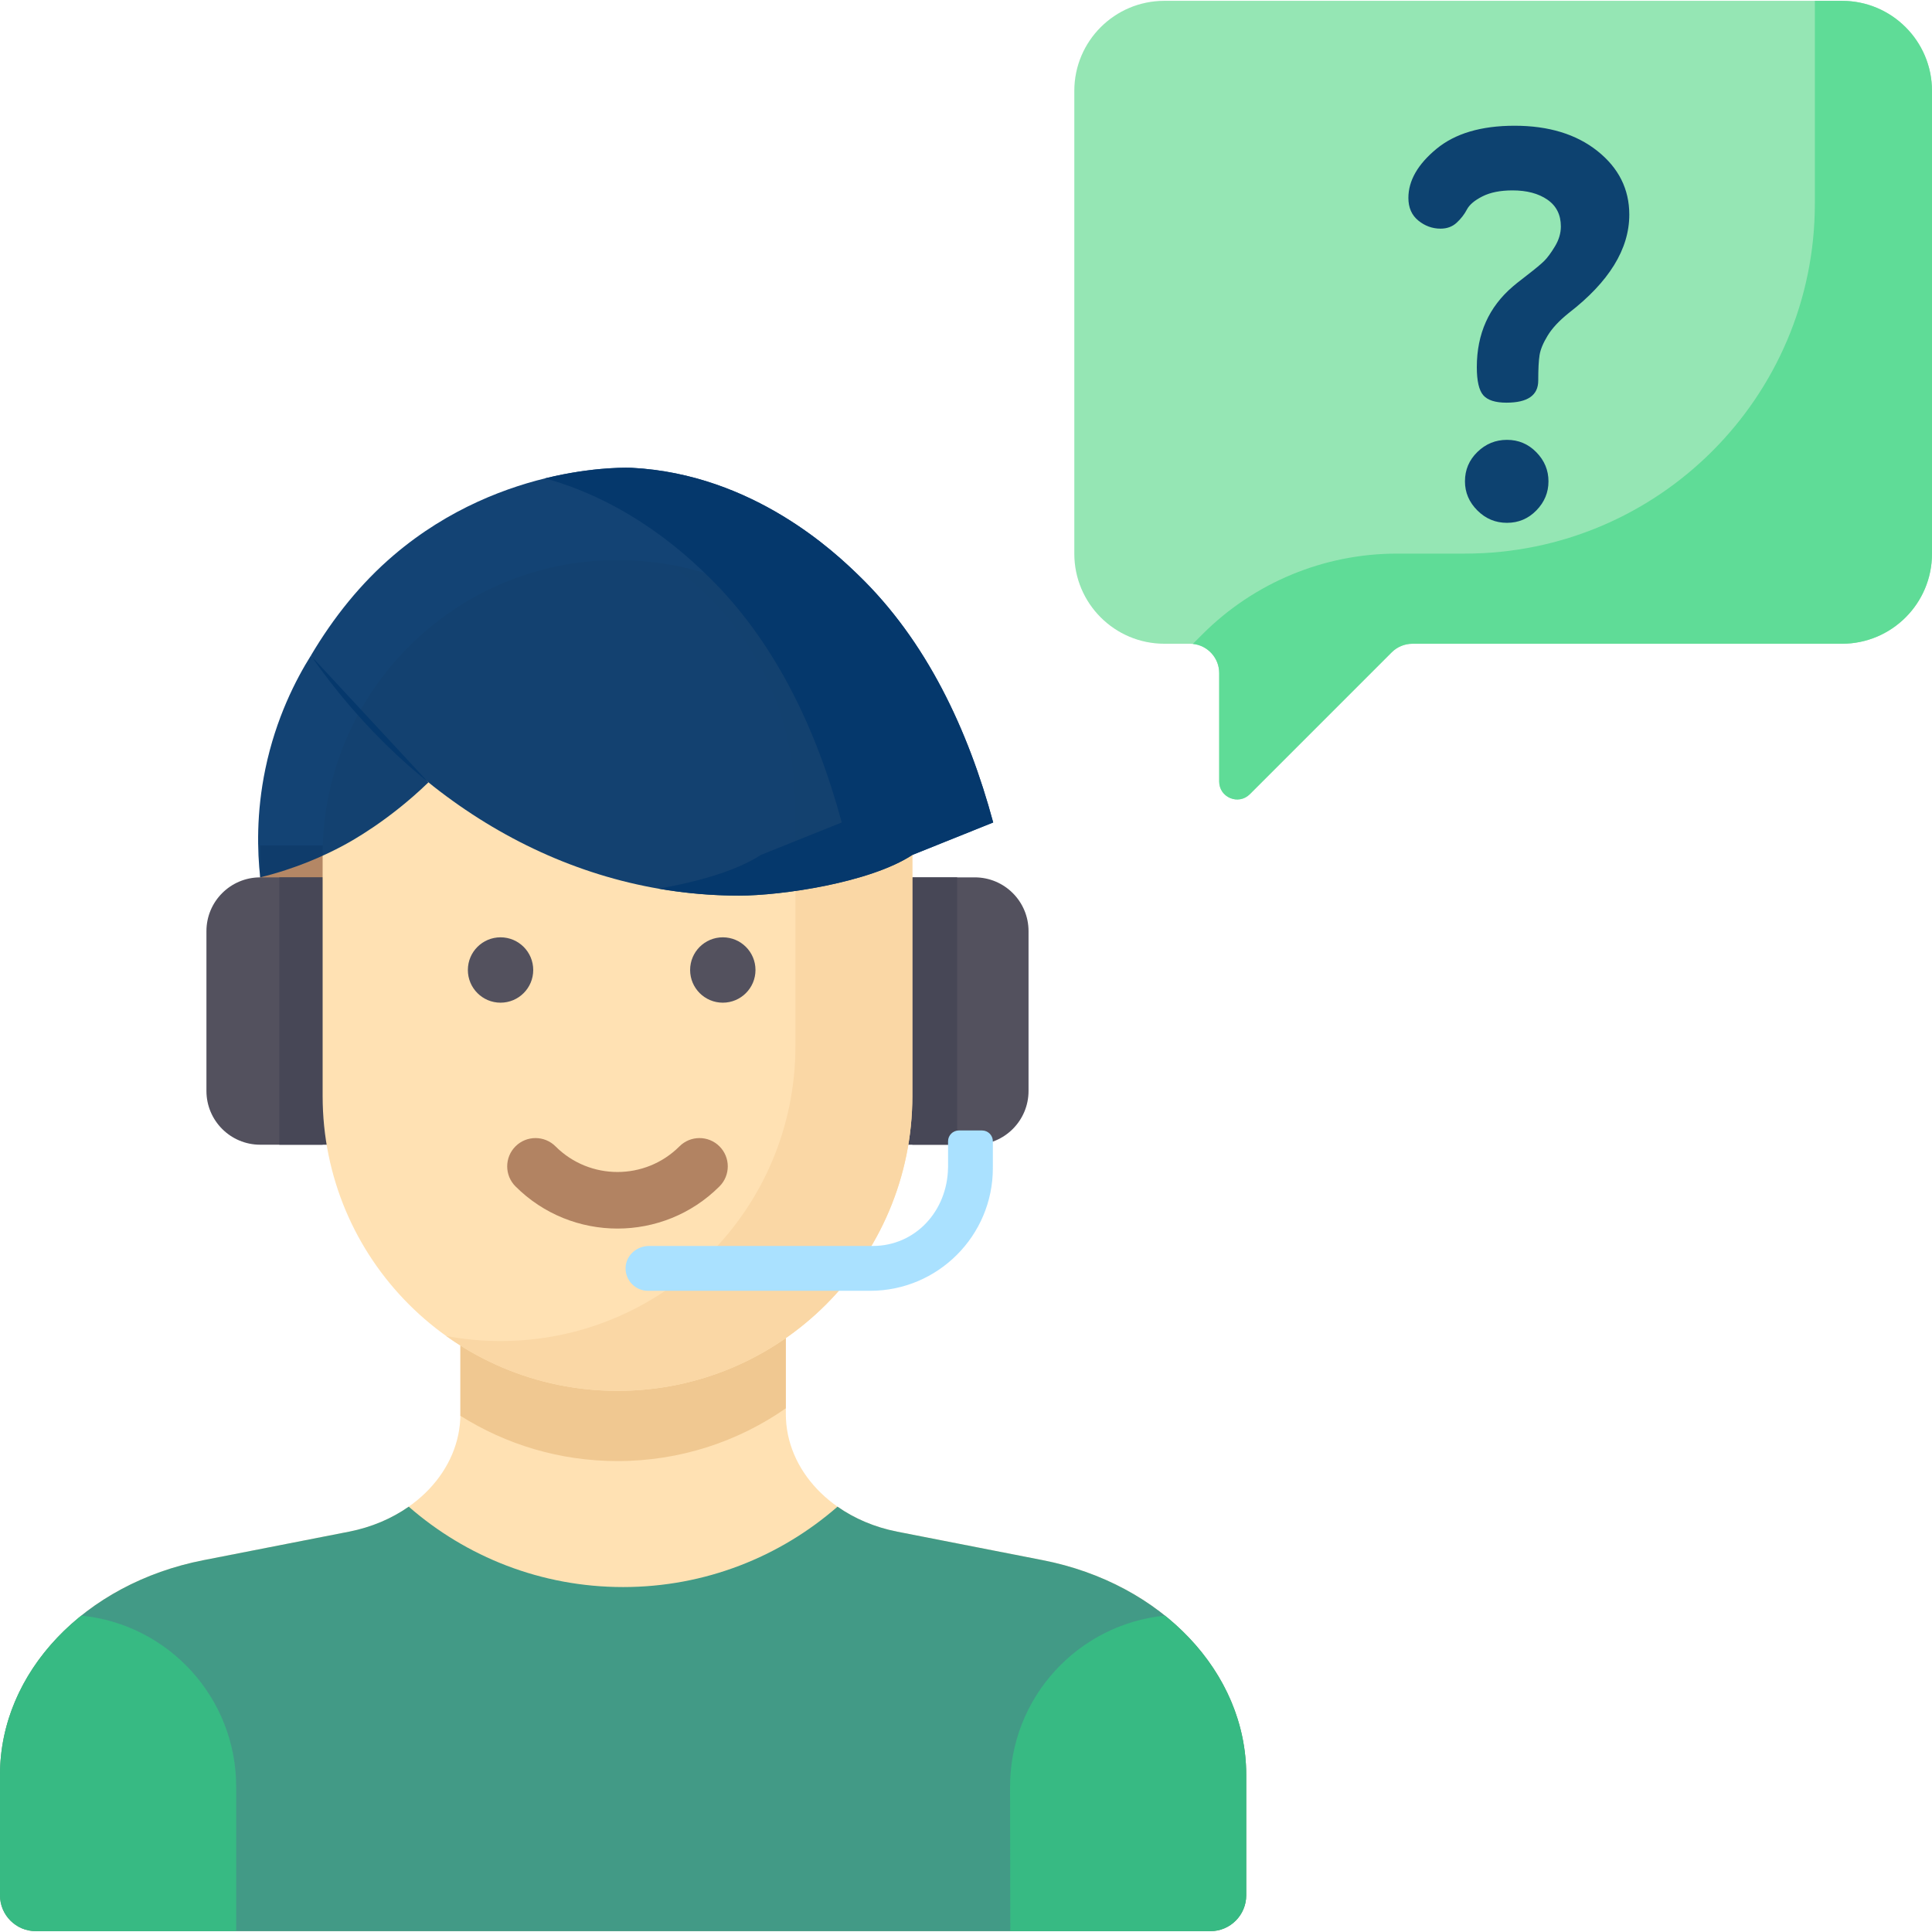
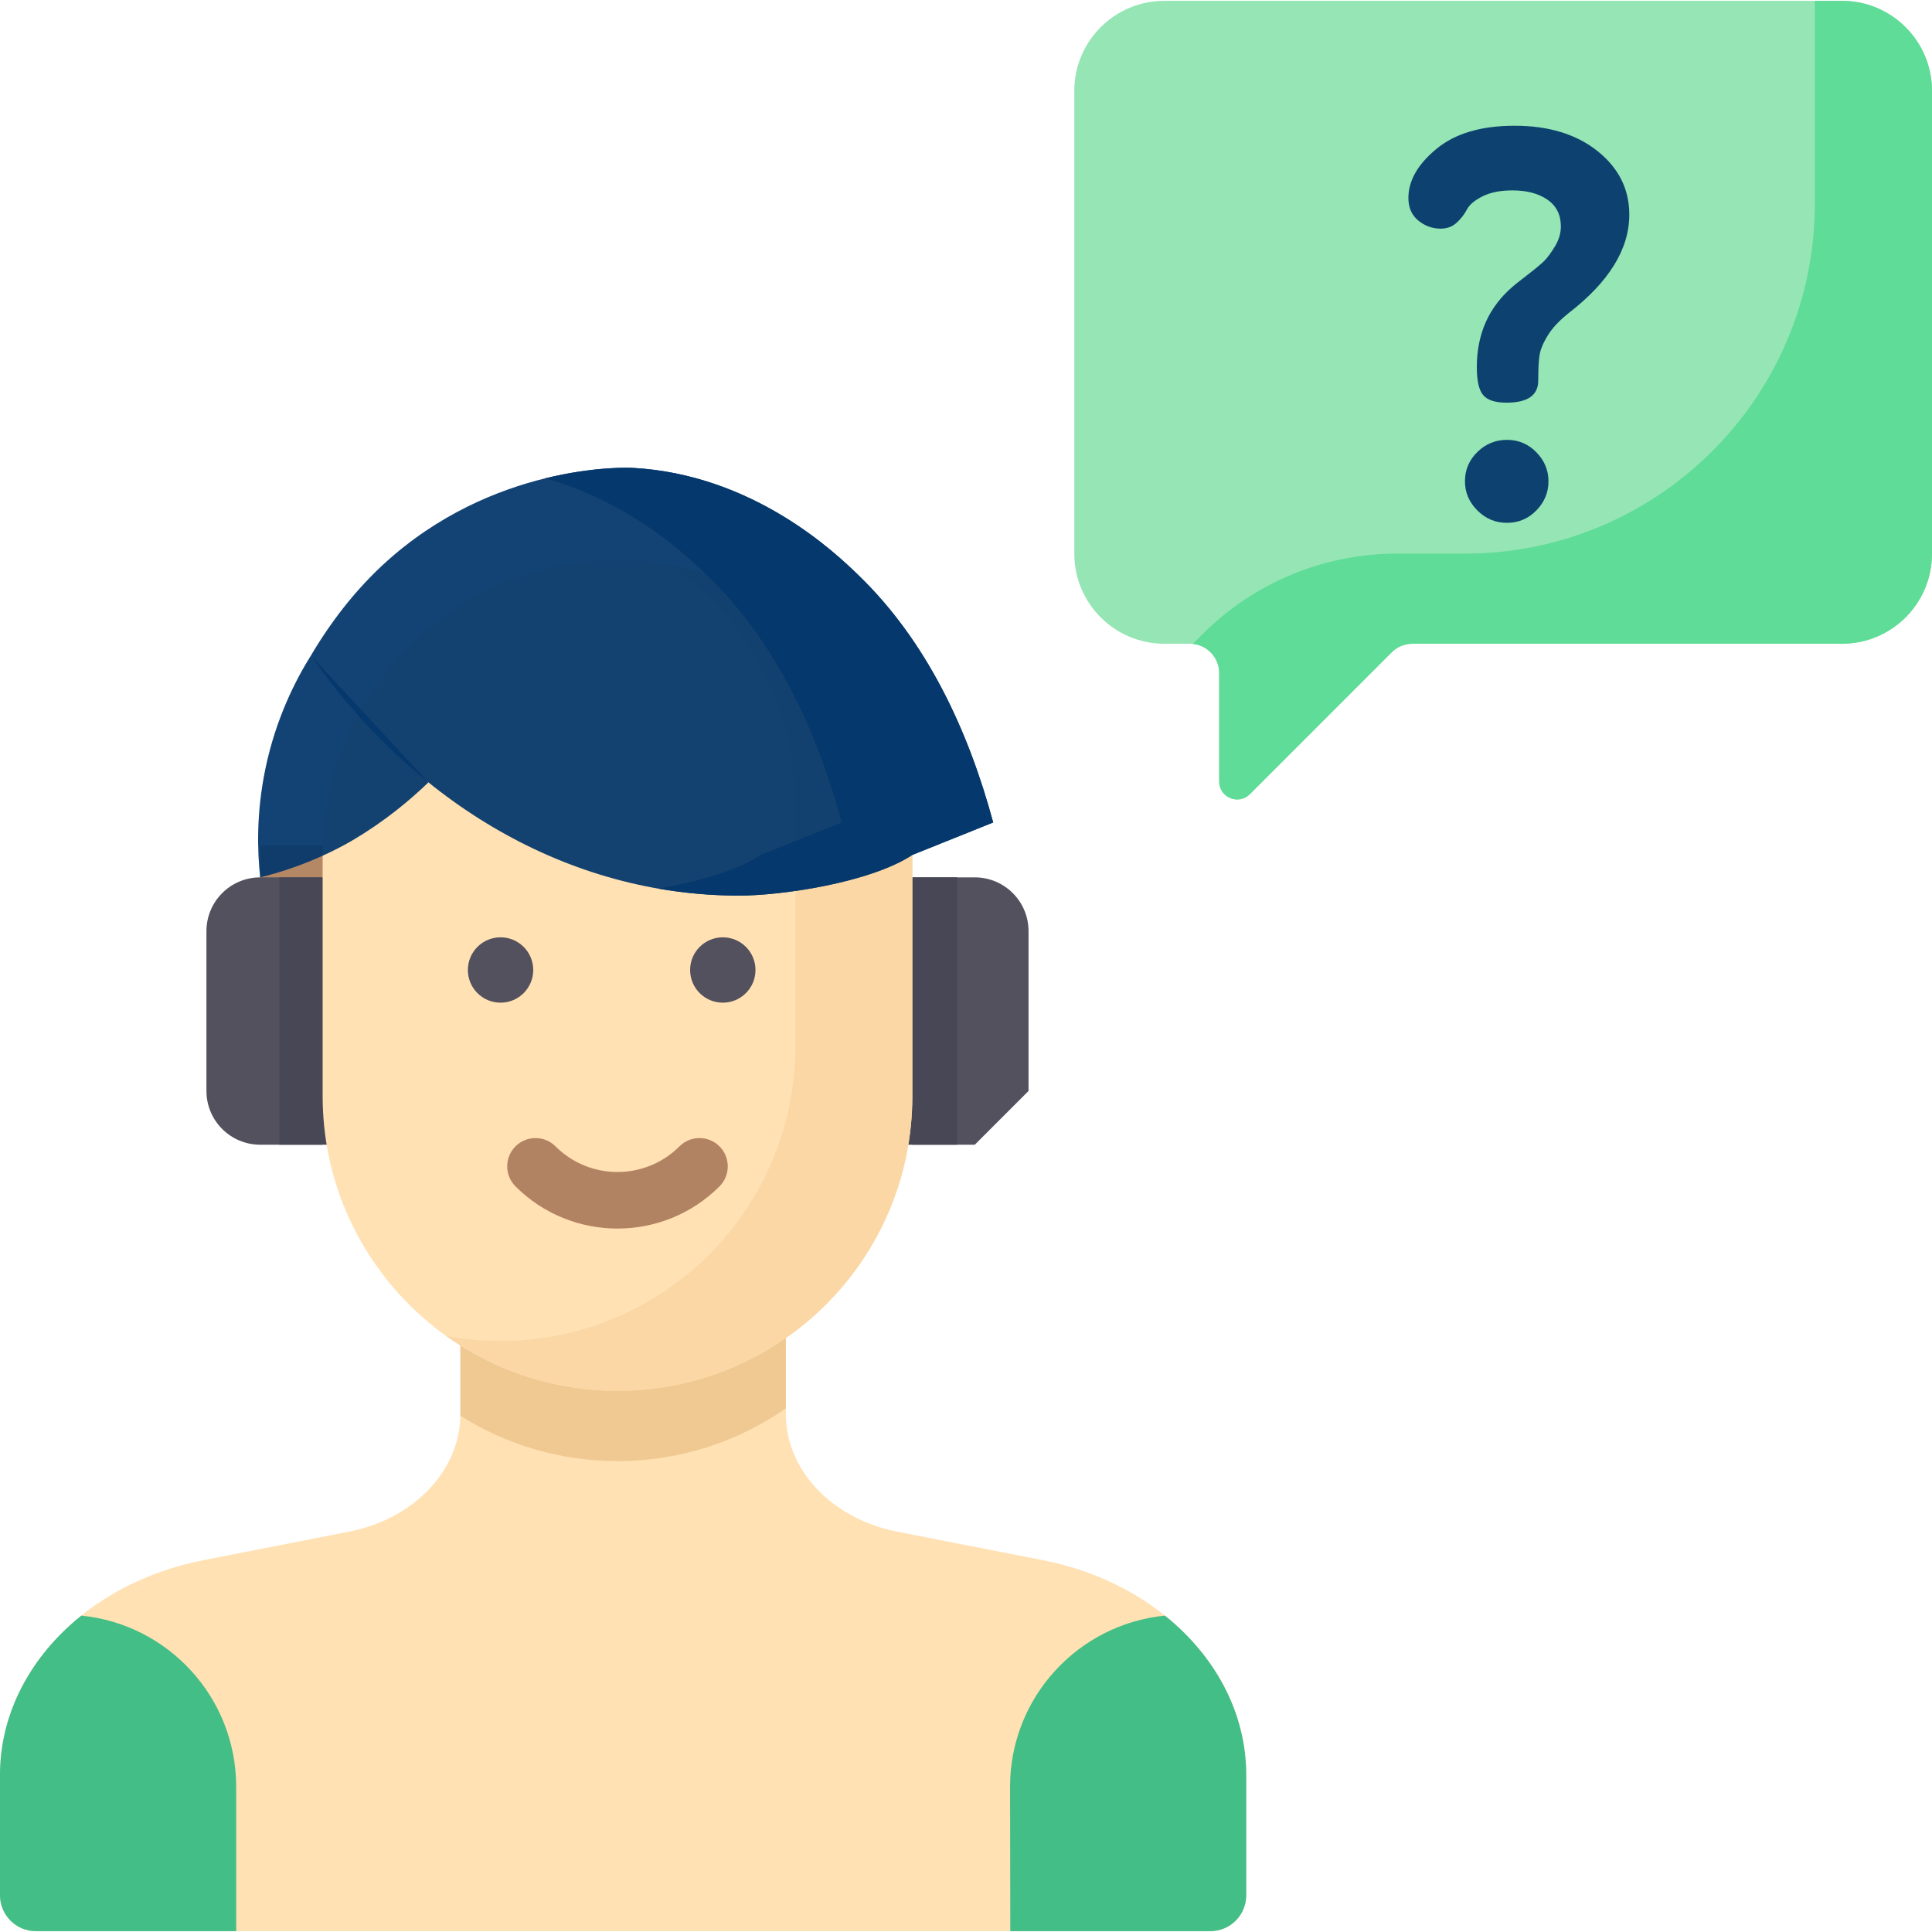
<svg xmlns="http://www.w3.org/2000/svg" xmlns:ns1="http://sodipodi.sourceforge.net/DTD/sodipodi-0.dtd" xmlns:ns2="http://www.inkscape.org/namespaces/inkscape" version="1.1" id="Capa_1" x="0px" y="0px" viewBox="0 0 512 512" style="enable-background:new 0 0 512 512;" xml:space="preserve" ns1:docname="customer-support.svg" ns2:version="0.92.4 (5da689c313, 2019-01-14)">
  <defs id="defs83" />
  <ns1:namedview pagecolor="#ffffff" bordercolor="#666666" borderopacity="1" objecttolerance="10" gridtolerance="10" guidetolerance="10" ns2:pageopacity="0" ns2:pageshadow="2" ns2:window-width="1920" ns2:window-height="1001" id="namedview81" showgrid="false" ns2:zoom="1.2642001" ns2:cx="197.43836" ns2:cy="230.9289" ns2:window-x="-9" ns2:window-y="-9" ns2:window-maximized="1" ns2:current-layer="Capa_1" />
  <rect x="68.955" y="224.04" style="fill:#B48765;" width="18.211" height="24.353" id="rect2" />
  <path style="fill:#8ee4af;fill-opacity:0.941" d="M488.135,0.22H308.57c-13.181,0-23.866,10.685-23.866,23.866v122.65  c0,13.181,10.685,23.865,23.865,23.865h6.756c4.292,0,7.771,3.479,7.771,7.771v28.736c0,4.238,5.123,6.36,8.12,3.363l37.594-37.594  c1.457-1.457,3.434-2.276,5.495-2.276h113.83c13.18,0,23.865-10.685,23.865-23.865V24.086C512,10.905,501.315,0.22,488.135,0.22z" id="path4" />
  <path style="fill:#5cdb95;fill-opacity:0.941" d="M488.135,0.22h-7.179v53.738c0,51.227-41.528,92.755-92.755,92.755h-17.993  c-19.315,0-37.839,7.673-51.497,21.331l-2.597,2.597c3.921,0.395,6.982,3.706,6.982,7.731v28.736c0,4.238,5.123,6.36,8.12,3.363  l37.594-37.594c1.457-1.457,3.434-2.276,5.495-2.276h113.83c13.18,0,23.865-10.685,23.865-23.865V24.086  C512,10.905,501.315,0.22,488.135,0.22z" id="path6" />
  <path style="fill:#05386b;fill-opacity:0.941" d="M373.238,52.455c0-4.569,2.474-8.9,7.425-12.993c4.948-4.091,11.851-6.14,20.703-6.14  c9.042,0,16.371,2.237,21.989,6.711c5.615,4.475,8.424,10.091,8.424,16.848c0,9.138-5.375,17.848-16.119,26.129  c-2.485,1.999-4.323,3.975-5.512,5.925c-1.192,1.953-1.905,3.666-2.142,5.14c-0.239,1.477-0.357,3.737-0.357,6.782  c0,3.904-2.809,5.854-8.424,5.854c-2.952,0-4.998-0.656-6.14-1.968c-1.142-1.312-1.713-3.797-1.713-7.456  c0-8.813,3.187-15.938,9.566-21.378c0.285-0.281,1.522-1.265,3.713-2.951c2.189-1.687,3.712-2.954,4.569-3.797  c0.857-0.843,1.807-2.132,2.856-3.868c1.046-1.736,1.57-3.494,1.57-5.274c0-3.094-1.187-5.461-3.558-7.103  c-2.371-1.64-5.455-2.461-9.248-2.461c-3.226,0-5.881,0.527-7.967,1.58c-2.088,1.053-3.463,2.218-4.128,3.489  c-0.665,1.274-1.566,2.436-2.704,3.489c-1.137,1.053-2.56,1.58-4.267,1.58c-2.182,0-4.15-0.714-5.903-2.142  C374.114,57.024,373.238,55.025,373.238,52.455z M388.23,127.559c0-3.045,1.098-5.64,3.298-7.782  c2.197-2.142,4.811-3.212,7.84-3.212c3.045,0,5.64,1.095,7.781,3.284c2.142,2.191,3.213,4.761,3.213,7.711  c0,2.952-1.071,5.522-3.213,7.71c-2.141,2.191-4.736,3.284-7.781,3.284c-3.048,0-5.665-1.093-7.853-3.284  C389.324,133.081,388.23,130.511,388.23,127.559z" id="path8" />
  <path style="fill:#FFE1B3;" d="M276.337,413.459l-38.537-7.546c-17.306-3.389-29.545-16.303-29.545-31.177V338.18h-86.246v36.556  c0,14.873-12.239,27.788-29.545,31.177l-38.537,7.546C22.339,419.644,0,443.217,0,470.365v31.91c0,5.25,4.256,9.505,9.505,9.505  h311.253c5.25,0,9.505-4.256,9.505-9.505v-31.91C330.264,443.217,307.924,419.644,276.337,413.459z" id="path10" />
  <path style="fill:#F0C891;" d="M163.64,387.202L163.64,387.202c16.588,0,31.964-5.173,44.614-13.987V338.18h-86.246v36.556  c0,0.151-0.009,0.3-0.011,0.451C134.053,382.796,148.331,387.202,163.64,387.202z" id="path12" />
-   <path style="fill:#53515E;" d="M258.325,303.362h-16.546v-70.851h16.546c7.869,0,14.248,6.379,14.248,14.248v42.355  C272.573,296.983,266.194,303.362,258.325,303.362z" id="path14" />
+   <path style="fill:#53515E;" d="M258.325,303.362h-16.546v-70.851h16.546c7.869,0,14.248,6.379,14.248,14.248v42.355  z" id="path14" />
  <rect x="239.62" y="232.51" style="fill:#474756;" width="14.04" height="70.851" id="rect16" />
  <path style="fill:#53515E;" d="M68.956,232.511h16.546v70.851H68.956c-7.869,0-14.248-6.379-14.248-14.248v-42.355  C54.708,238.89,61.087,232.511,68.956,232.511z" id="path18" />
  <rect x="74.02" y="232.51" style="fill:#474756;" width="13.733" height="70.851" id="rect20" />
  <path style="fill:#FFE1B3;" d="M163.64,368.589L163.64,368.589c-43.155,0-78.139-34.984-78.139-78.139v-63.882  c0-43.155,34.984-78.139,78.139-78.139l0,0c43.155,0,78.139,34.984,78.139,78.139v63.882  C241.779,333.605,206.795,368.589,163.64,368.589z" id="path22" />
  <path style="fill:#FAD7A5;" d="M178.045,149.759c19.825,14.172,32.748,37.38,32.748,63.608v63.882  c0,43.155-34.984,78.139-78.139,78.139l0,0c-4.922,0-9.735-0.46-14.404-1.33c12.795,9.147,28.464,14.531,45.391,14.531l0,0  c43.155,0,78.139-34.984,78.139-78.139v-63.882C241.779,188.335,214.318,156.52,178.045,149.759z" id="path24" />
-   <path style="fill:#AAE1FF;" d="M260.258,299.587h-6.15c-1.579,0-2.859,1.28-2.859,2.859v6.836h0.002  c-0.004,0.087-0.013,0.173-0.014,0.261c-0.201,11.363-8.607,20.652-19.972,20.652h-59.292c-3.253,0-6.089,2.506-6.186,5.757  c-0.101,3.364,2.596,6.123,5.938,6.123h58.886c17.925,0,32.507-14.582,32.507-32.506c0-0.097-0.01-0.191-0.015-0.287h0.015v-6.836  C263.117,300.867,261.837,299.587,260.258,299.587z" id="path26" />
  <path style="fill:#05386b;fill-opacity:0.941" d="M82.378,173.746c-3.95,6.327-9.252,16.52-12.059,30.046c-2.434,11.73-2.124,21.789-1.364,28.719  c9.507-2.346,16.926-5.705,22.066-8.468c2.029-1.09,12.056-6.577,22.515-16.709l0,0L82.378,173.746z" id="path28" />
  <path style="fill:#05386b;fill-opacity:0.941" d="M263.207,217.965c-6.654-24.65-17.703-48.121-35.675-65.506c-5.825-5.635-27.717-26.81-60.117-28.484  c0,0-33.809-1.747-63.002,23.095c-8.808,7.495-16.059,16.581-22.035,26.676c27.172,38.877,67.937,63.6,113.517,63.6  c11.225,0,34.677-3.424,45.884-10.778" id="path30" />
  <path style="fill:#05386b;fill-opacity:0.941" d="M227.532,152.459c-5.825-5.635-27.717-26.81-60.116-28.484c0,0-9.59-0.495-22.965,2.795  c22.911,6.316,38.216,21.117,42.942,25.689c17.972,17.384,29.021,40.856,35.675,65.506l-21.428,8.604  c-6.509,4.271-17.147,7.214-27.122,8.933c6.981,1.212,14.117,1.845,21.377,1.845c11.224,0,34.677-3.424,45.884-10.778l21.428-8.604  C256.553,193.315,245.504,169.843,227.532,152.459z" id="path32" />
  <g id="g38">
    <circle style="fill:#53515E;" cx="132.65" cy="257.06" r="8.661" id="circle34" />
    <circle style="fill:#53515E;" cx="191.55" cy="257.06" r="8.661" id="circle36" />
  </g>
-   <path style="fill:#379683;fill-opacity:0.941" d="M276.336,413.459l-38.537-7.546c-5.99-1.173-11.372-3.489-15.85-6.63  c-15.192,13.265-35.065,21.303-56.817,21.303s-41.625-8.038-56.817-21.303c-4.479,3.142-9.86,5.458-15.85,6.63l-38.537,7.546  C22.34,419.644,0,443.217,0,470.365v31.91c0,5.25,4.256,9.505,9.505,9.505h311.253c5.25,0,9.505-4.256,9.505-9.505v-31.91  C330.264,443.217,307.924,419.644,276.336,413.459z" id="path40" />
  <g id="g46" style="fill:#37bc83;fill-opacity:0.941">
    <path style="fill:#37bc83;fill-opacity:0.941" d="M21.547,428.158C8.148,438.902,0,453.978,0,470.365v31.91c0,5.25,4.256,9.505,9.505,9.505h53.084   v-38.267C62.589,449.871,44.59,430.436,21.547,428.158z" id="path42" />
    <path style="fill:#37bc83;fill-opacity:0.941" d="M308.717,428.158c-23.043,2.278-41.042,21.713-41.042,45.355l0.065,38.267h53.018   c5.25,0,9.505-4.256,9.505-9.505v-31.91C330.264,453.978,322.116,438.902,308.717,428.158z" id="path44" />
  </g>
  <path style="fill:#B28362;" d="M163.641,325.583c-9.79,0-19.579-3.726-27.032-11.179c-2.929-2.929-2.929-7.678,0-10.606  c2.93-2.929,7.678-2.929,10.607,0c9.056,9.057,23.791,9.058,32.849,0c2.93-2.929,7.678-2.929,10.607,0s2.929,7.678,0,10.606  C183.219,321.857,173.43,325.583,163.641,325.583z" id="path48" />
  <g id="g50">
</g>
  <g id="g52">
</g>
  <g id="g54">
</g>
  <g id="g56">
</g>
  <g id="g58">
</g>
  <g id="g60">
</g>
  <g id="g62">
</g>
  <g id="g64">
</g>
  <g id="g66">
</g>
  <g id="g68">
</g>
  <g id="g70">
</g>
  <g id="g72">
</g>
  <g id="g74">
</g>
  <g id="g76">
</g>
  <g id="g78">
</g>
</svg>